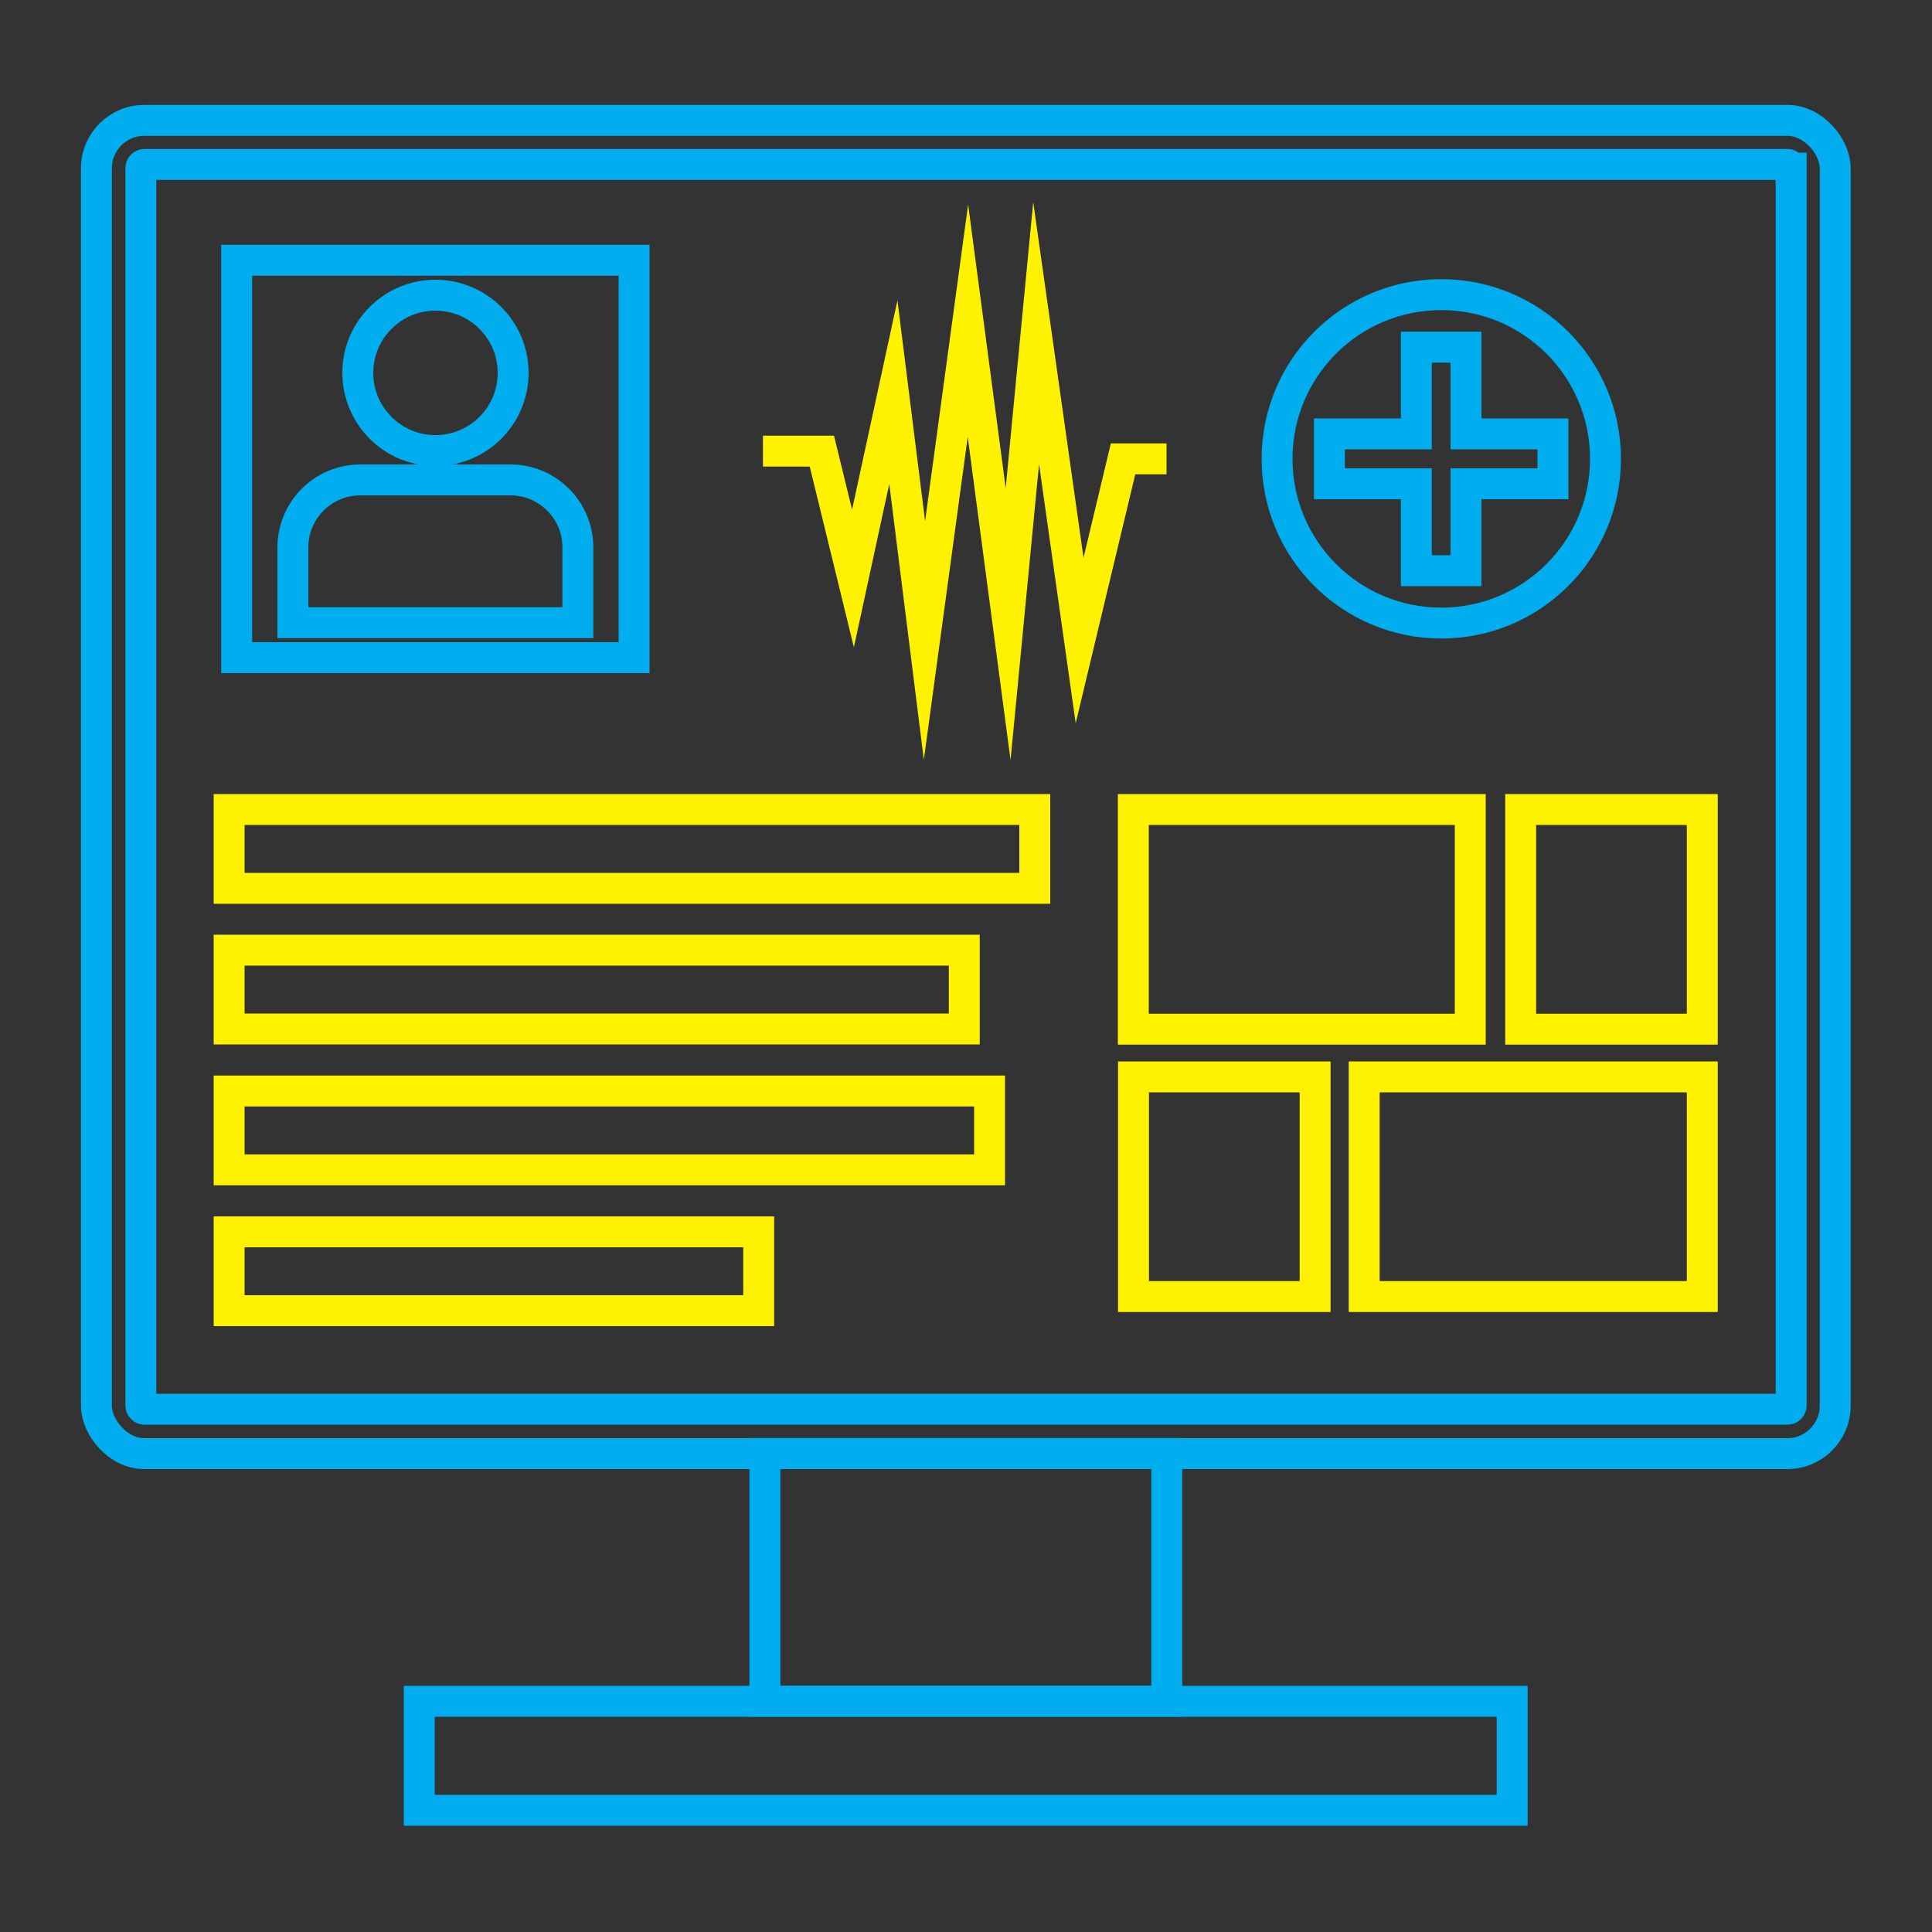
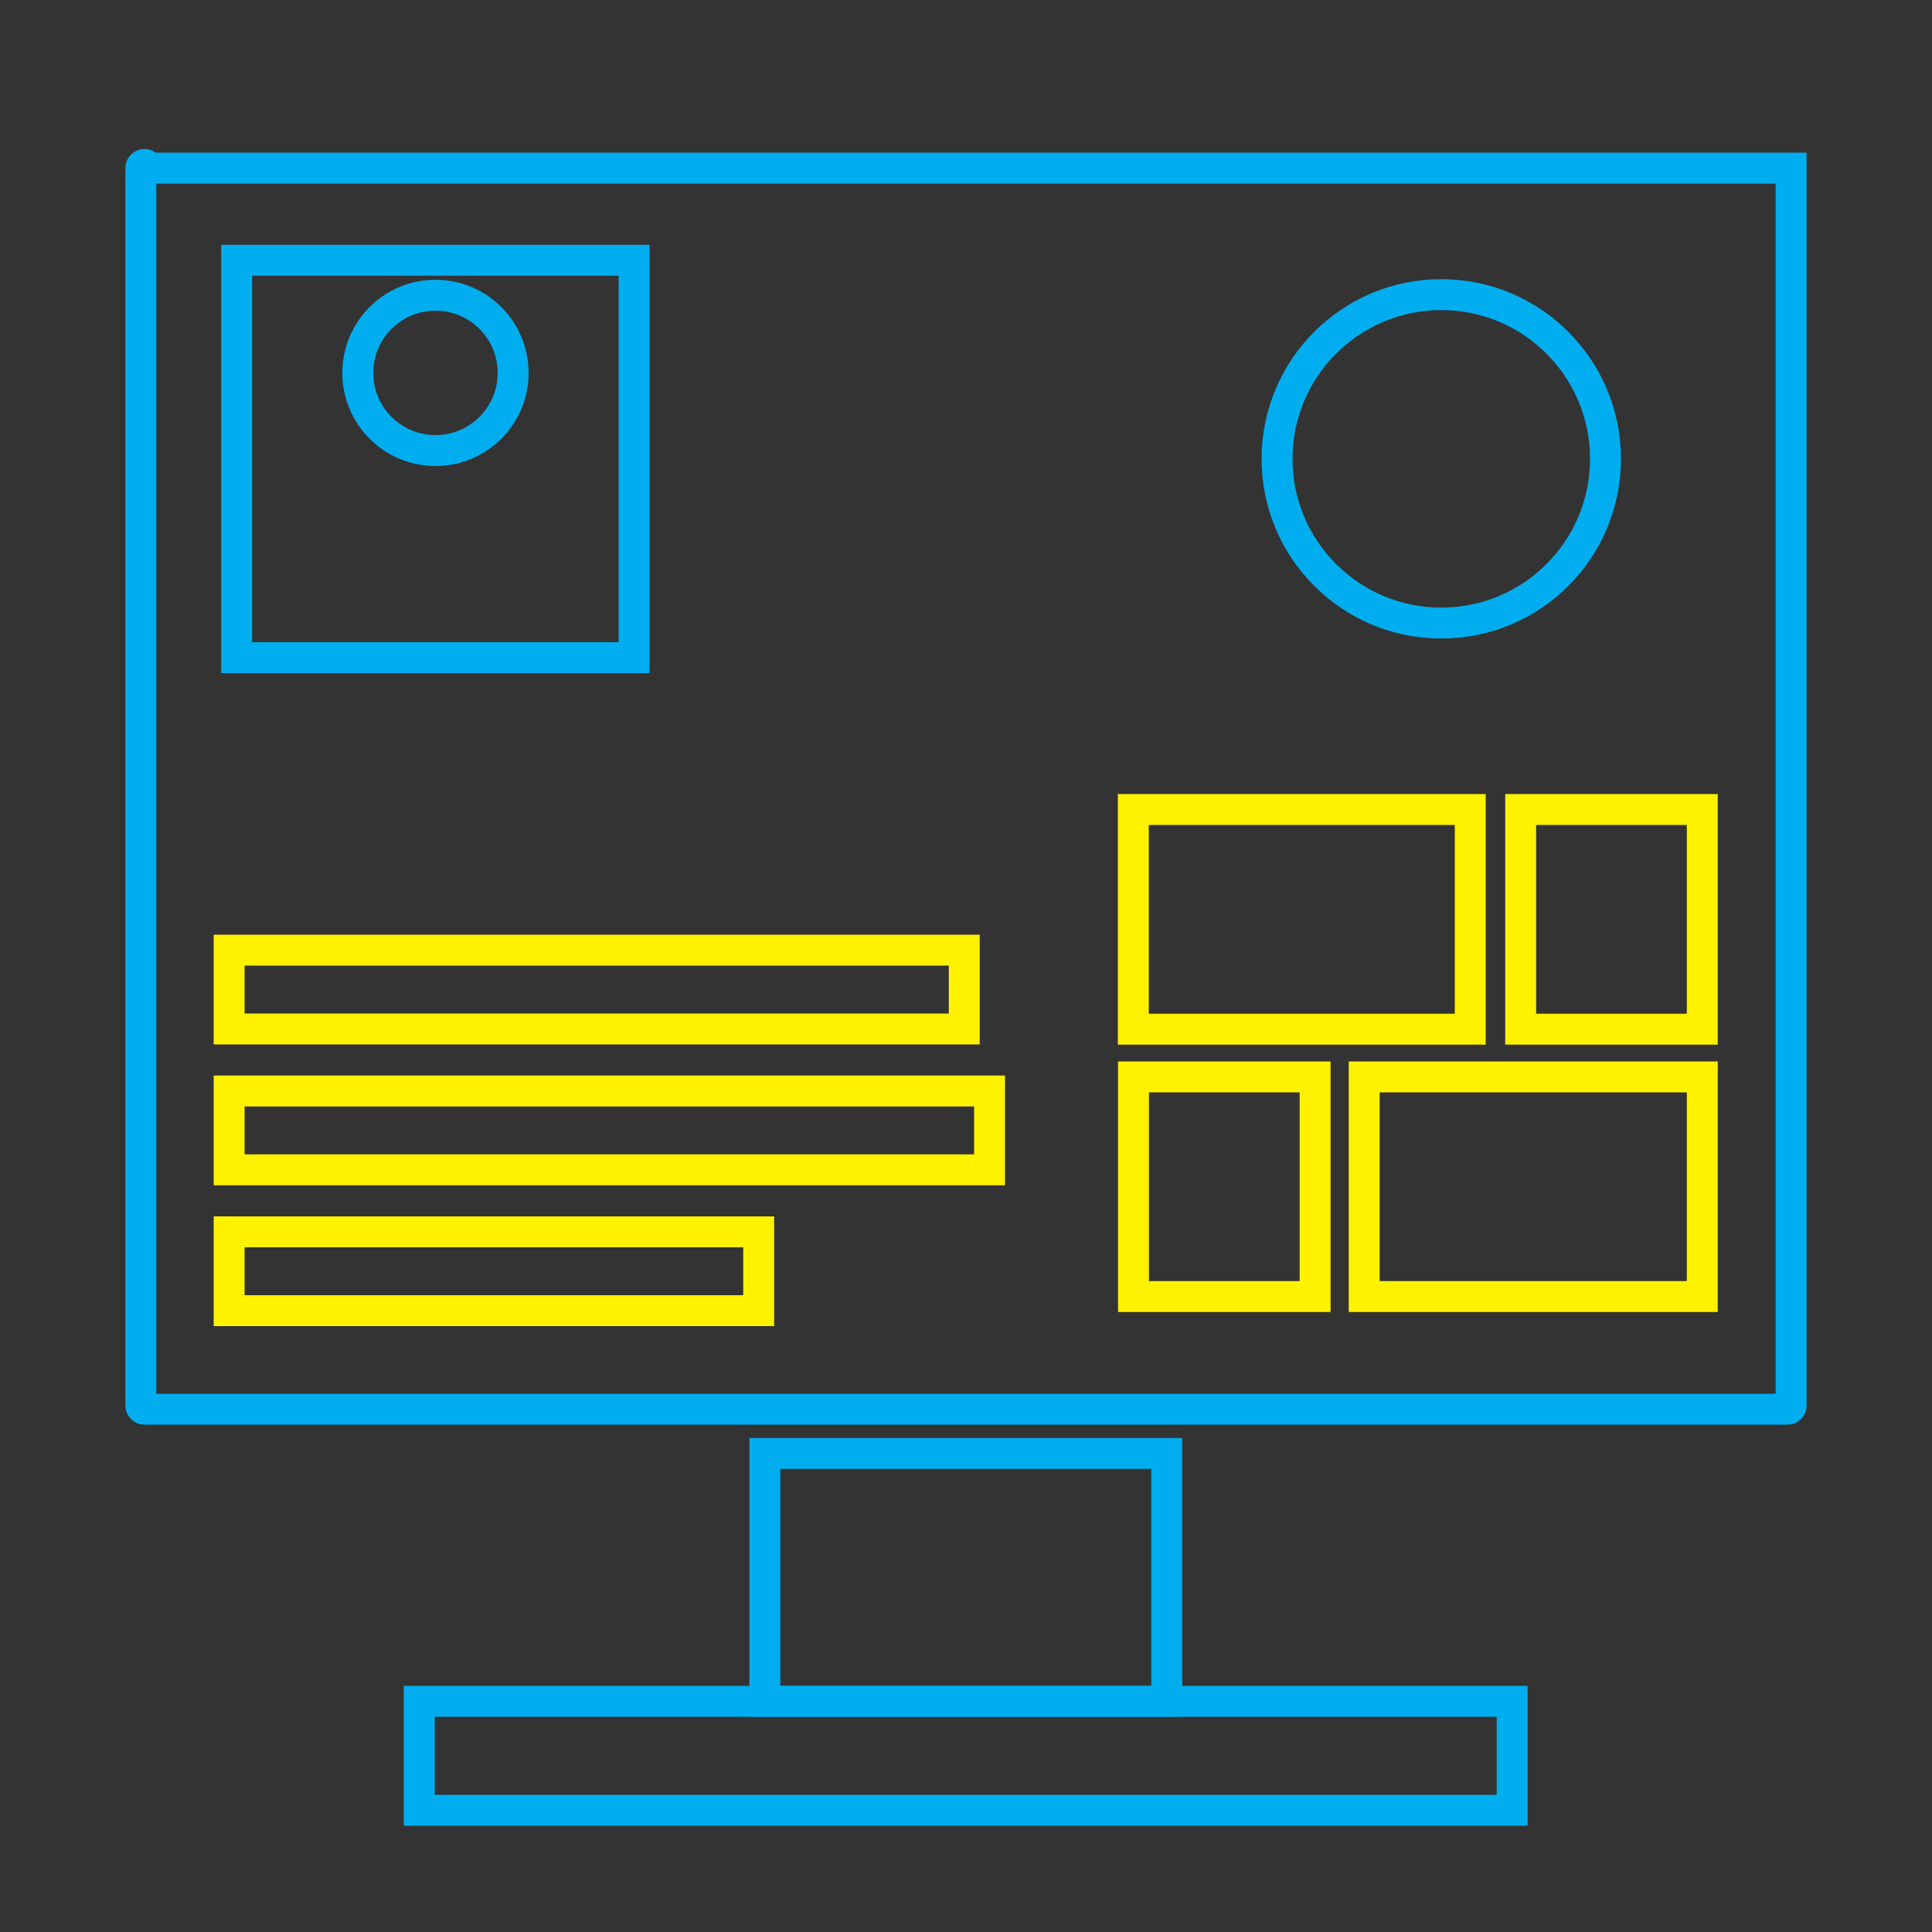
<svg xmlns="http://www.w3.org/2000/svg" id="Layer_1" version="1.1" viewBox="0 0 1000 1000">
  <rect x="0" y="0" width="1000" height="1000" fill="#333333" stroke="none" />
  <defs>
    <style>
      .st0 {
        stroke: #fff200;
      }

      .st0, .st1 {
        fill: none;
        stroke-miterlimit: 10;
        stroke-width: 16px;
      }

      .st1 {
        stroke: #00aeef;
      }
    </style>
  </defs>
-   <rect class="st1" x="49.9" y="62.3" width="900" height="690.1" rx="24.8" ry="24.8" />
-   <path class="st1" d="M179.6-19.9h640.5c1.1,0,1.9.9,1.9,1.9v850.4c0,1.1-.9,1.9-1.9,1.9H179.6c-1.1,0-1.9-.9-1.9-1.9V-17.9c0-1.1.9-1.9,1.9-1.9Z" transform="translate(907.2 -92.6) rotate(90)" />
+   <path class="st1" d="M179.6-19.9h640.5c1.1,0,1.9.9,1.9,1.9v850.4c0,1.1-.9,1.9-1.9,1.9H179.6c-1.1,0-1.9-.9-1.9-1.9c0-1.1.9-1.9,1.9-1.9Z" transform="translate(907.2 -92.6) rotate(90)" />
  <rect class="st1" x="217" y="880.6" width="565.7" height="56.4" />
  <rect class="st1" x="395.9" y="752.3" width="208" height="128.3" />
  <g>
    <rect class="st1" x="122.5" y="134.7" width="205.7" height="205.7" />
    <g>
-       <path class="st1" d="M186.5,248.4h77.7c19.2,0,34.9,15.6,34.9,34.9v39h-147.5v-39c0-19.2,15.6-34.9,34.9-34.9Z" />
      <circle class="st1" cx="225.4" cy="193" r="40.2" />
    </g>
  </g>
-   <polyline class="st0" points="394.9 233.5 425.4 233.5 441.5 299.4 462.4 203 478.5 331.5 501 166 521.8 323 536.3 172.4 558.8 331.5 581.3 237.5 603.8 237.5" />
  <g>
    <circle class="st1" cx="746" cy="237.5" r="85" />
-     <polygon class="st1" points="803.8 224.6 758.8 224.6 758.8 179.7 733.1 179.7 733.1 224.6 688.1 224.6 688.1 250.4 733.1 250.4 733.1 295.4 758.8 295.4 758.8 250.4 803.8 250.4 803.8 224.6" />
  </g>
  <g>
-     <rect class="st0" x="118.6" y="419" width="417" height="40.8" />
    <rect class="st0" x="118.6" y="491.8" width="380.5" height="40.8" />
    <rect class="st0" x="118.6" y="564.7" width="393.6" height="40.8" />
    <rect class="st0" x="118.6" y="637.6" width="274.1" height="40.8" />
    <rect class="st0" x="586.6" y="419" width="174.4" height="113.7" />
    <rect class="st0" x="787.1" y="419" width="94" height="113.7" />
    <rect class="st0" x="706.1" y="557.5" width="175" height="113.7" transform="translate(1587.2 1228.6) rotate(-180)" />
    <rect class="st0" x="586.6" y="557.5" width="94" height="113.7" transform="translate(1267.3 1228.6) rotate(-180)" />
  </g>
</svg>